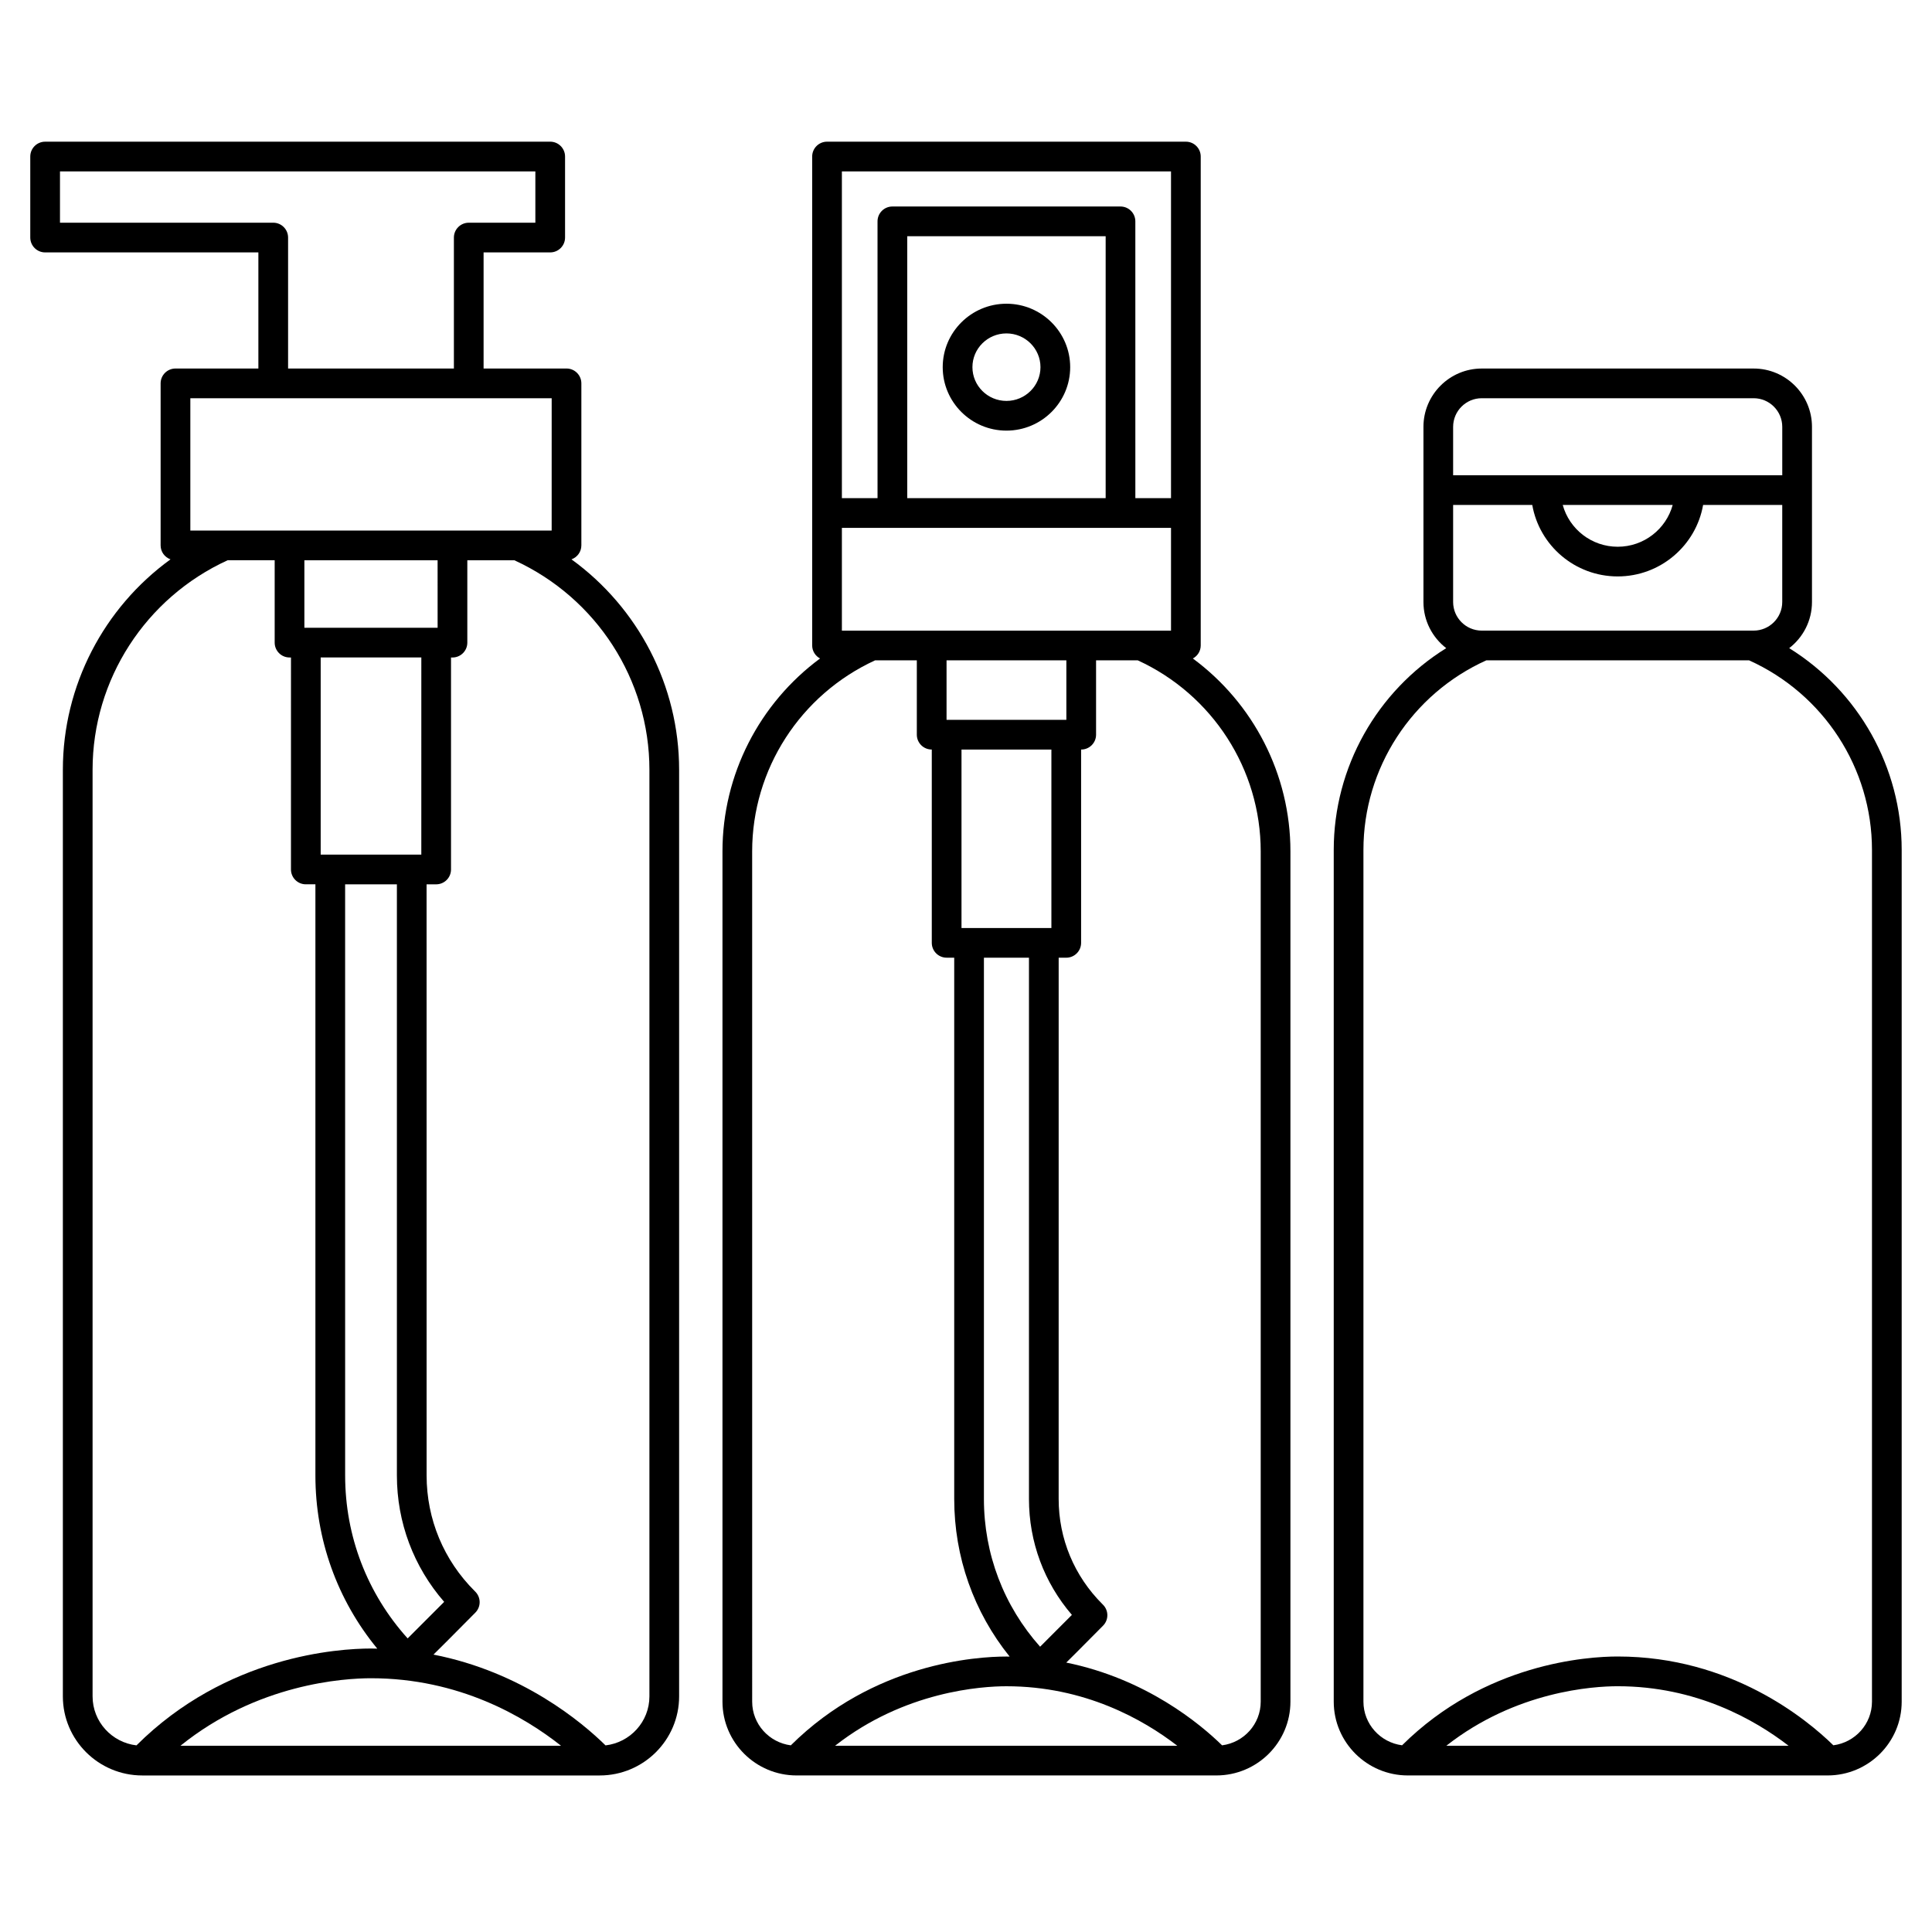
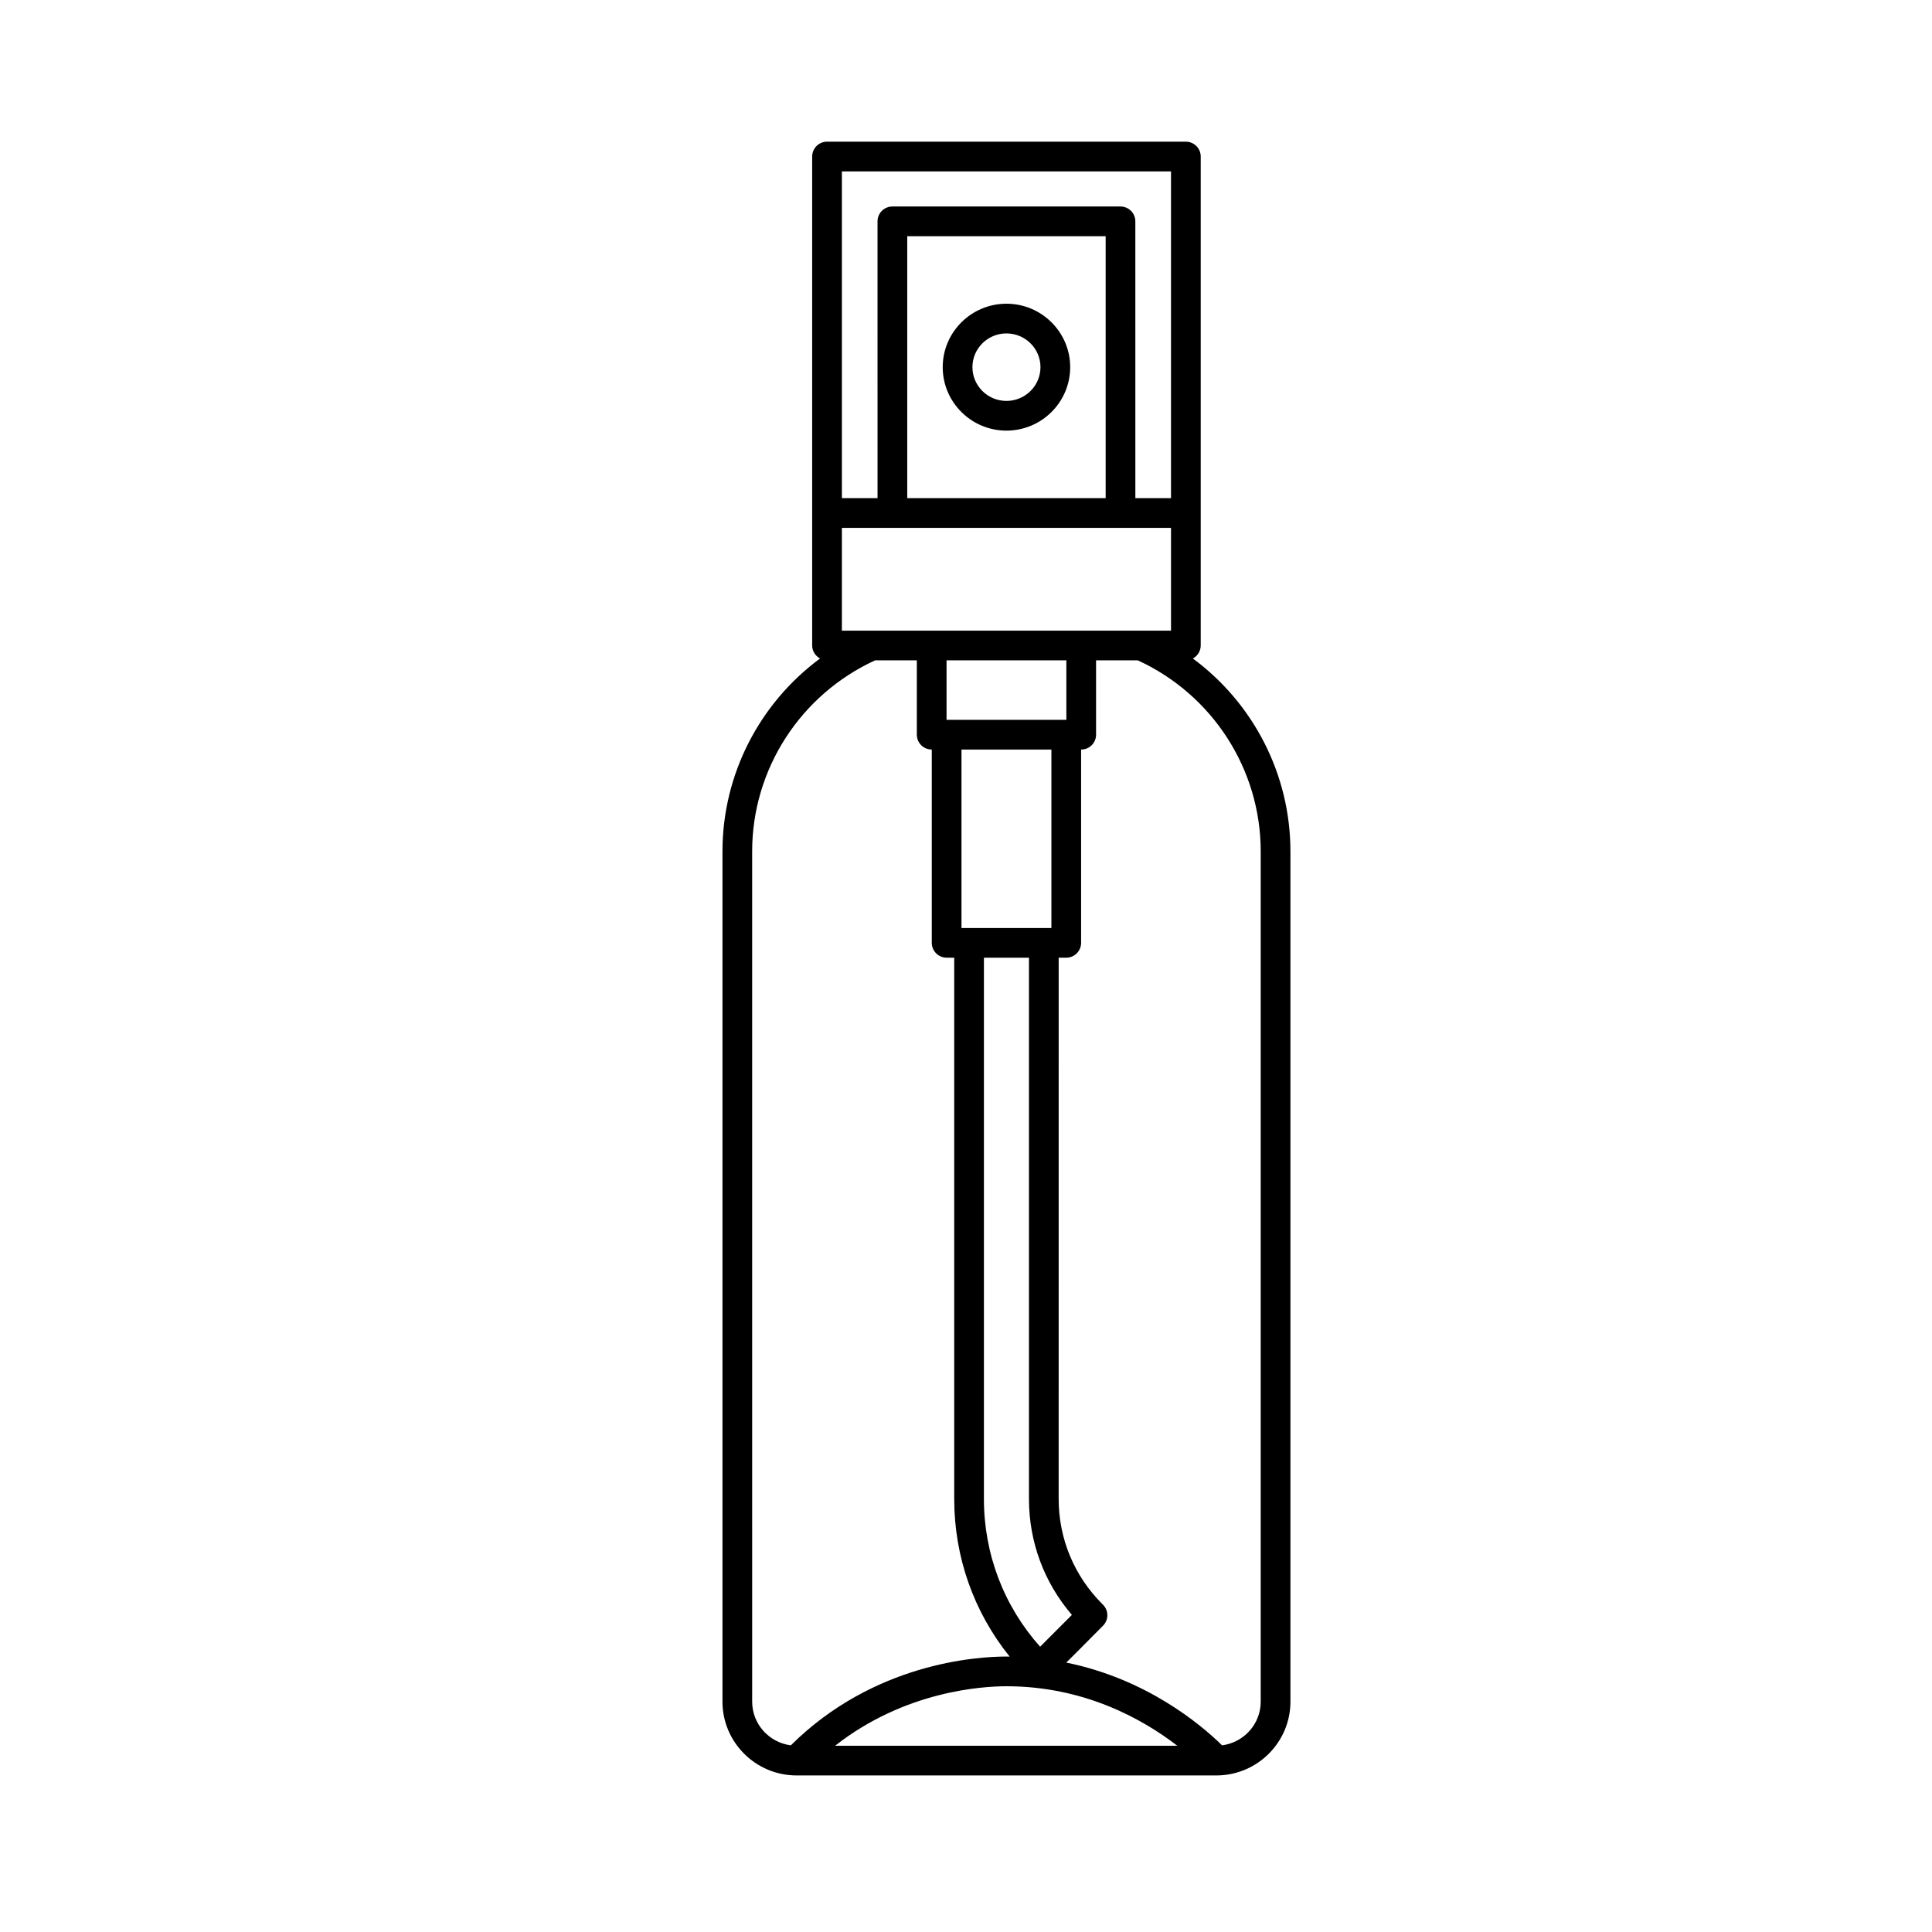
<svg xmlns="http://www.w3.org/2000/svg" fill="#000000" width="800px" height="800px" version="1.1" viewBox="144 144 512 512">
  <g>
    <path d="m355.1 614.51h111.24c10.828 0 19.637-8.77 19.637-19.551v-225.34c0-20.391-9.82-39.27-25.859-51.113 1.234-0.664 2.086-1.953 2.086-3.453v-129.57c0-2.172-1.762-3.938-3.938-3.938h-95.094c-2.172 0-3.938 1.762-3.938 3.938v129.57c0 1.5 0.852 2.789 2.086 3.453-16.035 11.848-25.859 30.723-25.859 51.113v225.34c0.004 10.781 8.812 19.551 19.641 19.551zm12.008-330.62h87.223v27.234h-87.223zm69.902-7.871h-52.578v-69.418h52.578zm-10.414 42.98v15.77h-31.75v-15.77zm-3.965 23.641v47.293h-23.824v-47.293zm-17.883 55.164h11.938v143.43c0 11.395 4.016 22.168 11.379 30.73l-8.426 8.434c-9.629-10.809-14.891-24.578-14.891-39.164zm51.25 208.84h-90.691c18.469-14.508 38.965-15.77 45.41-15.77 20.773 0 36.297 8.832 45.281 15.77zm22.105-237.02v225.34c0 5.922-4.469 10.82-10.238 11.566-5.754-5.633-20.082-17.613-41.293-21.93l2.785-2.769 6.961-7.008c1.531-1.539 1.523-4.031-0.016-5.562l-0.117-0.117c-7.5-7.457-11.629-17.371-11.629-27.914l0.004-143.43h2.008c2.172 0 3.938-1.762 3.938-3.938v-51.227h0.027c2.172 0 3.938-1.762 3.938-3.938v-19.703h11.047c19.816 9.098 32.586 28.879 32.586 50.629zm-23.773-180.2v86.594h-9.449l-0.004-73.355c0-2.172-1.762-3.938-3.938-3.938h-60.449c-2.172 0-3.938 1.762-3.938 3.938l0.004 73.355h-9.449v-86.594zm-111 180.2c0-21.75 12.77-41.531 32.59-50.633h11.047v19.703c0 2.172 1.762 3.938 3.938 3.938h0.027v51.227c0 2.172 1.762 3.938 3.938 3.938h2.008v143.43c0 15.387 5.18 29.969 14.691 41.789-0.285-0.004-0.562-0.016-0.852-0.016-7.949 0-35.188 1.738-57.141 23.531-5.769-0.746-10.242-5.641-10.242-11.566z" />
-     <path d="m517.09 614.51h111.24c10.828 0 19.637-8.77 19.637-19.551v-225.72c0-21.918-11.461-42.066-29.809-53.473 3.664-2.828 6.035-7.25 6.035-12.223v-46.426c0-8.52-6.934-15.453-15.453-15.453h-72.059c-8.52 0-15.453 6.934-15.453 15.453v46.426c0 4.973 2.371 9.395 6.035 12.223-18.348 11.406-29.809 31.555-29.809 53.473v225.72c0 10.781 8.809 19.551 19.637 19.551zm10.207-7.871c18.469-14.508 38.965-15.77 45.41-15.77 20.773 0 36.297 8.832 45.281 15.77zm9.379-295.52c-4.18 0-7.582-3.402-7.582-7.582v-25.719h20.973c1.879 10.746 11.312 18.941 22.637 18.941s20.758-8.199 22.637-18.941h20.973v25.719c0 4.18-3.402 7.582-7.582 7.582zm21.465-33.297h29.137c-1.746 6.367-7.609 11.07-14.566 11.07-6.965 0-12.824-4.703-14.57-11.07zm-21.465-28.289h72.059c4.18 0 7.582 3.402 7.582 7.582v12.836h-87.223v-12.836c0.004-4.18 3.402-7.582 7.582-7.582zm-31.352 119.7c0-21.641 12.773-41.312 32.574-50.242h69.621c19.801 8.934 32.574 28.602 32.574 50.242v225.72c0 5.922-4.469 10.82-10.238 11.566-7.086-6.938-27.188-23.531-57.148-23.531-7.949 0-35.188 1.738-57.141 23.531-5.769-0.746-10.242-5.641-10.242-11.566z" />
-     <path d="m155.96 210.89h56.512v30.773h-21.969c-2.172 0-3.938 1.762-3.938 3.938v42.938c0 1.711 1.098 3.152 2.621 3.695-17.676 12.82-28.527 33.457-28.527 55.77v245.56c0 11.551 9.441 20.953 21.047 20.953h121.22c11.605 0 21.047-9.398 21.047-20.953v-245.56c0-22.312-10.852-42.949-28.527-55.77 1.523-0.543 2.621-1.984 2.621-3.695v-42.941c0-2.172-1.762-3.938-3.938-3.938h-21.973v-30.77h17.652c2.172 0 3.938-1.762 3.938-3.938v-21.469c0-2.172-1.762-3.938-3.938-3.938l-133.85 0.004c-2.172 0-3.938 1.762-3.938 3.938v21.469c0.004 2.172 1.766 3.934 3.938 3.934zm12.574 382.67v-245.56c0-23.867 14.023-45.57 35.793-55.527h12.465v21.828c0 2.172 1.762 3.938 3.938 3.938h0.383l-0.004 56.176c0 2.172 1.762 3.938 3.938 3.938h2.539v156.65c0 16.941 5.777 32.984 16.395 45.906-0.555-0.012-1.102-0.031-1.664-0.031-8.645 0-38.297 1.891-62.148 25.664-6.539-0.758-11.633-6.285-11.633-12.984zm124.15 13.082h-100.86c20.414-16.469 43.34-17.891 50.488-17.891 23.375-0.004 40.668 10.211 50.367 17.891zm-57.223-228.29h13.719v156.65c0 12.438 4.422 24.195 12.527 33.508l-9.676 9.684c-10.711-11.883-16.566-27.086-16.566-43.191zm20.191-7.875h-26.668v-52.242h26.672zm4.32-60.113h-35.309v-17.891h35.305zm56.129 37.641v245.56c0 6.691-5.09 12.219-11.629 12.98-6.215-6.113-22.062-19.453-45.598-24.059l3.508-3.484 7.586-7.637c0.734-0.742 1.148-1.742 1.145-2.789-0.004-1.043-0.422-2.043-1.164-2.781l-0.121-0.121c-8.238-8.191-12.773-19.086-12.773-30.668l-0.008-156.65h2.539c2.172 0 3.938-1.762 3.938-3.938v-56.176h0.383c2.172 0 3.938-1.762 3.938-3.938v-21.828h12.469c21.766 9.961 35.789 31.664 35.789 55.531zm-25.906-63.402h-95.754v-35.066h95.758zm-130.3-95.18h125.98v13.598h-17.652c-2.172 0-3.938 1.762-3.938 3.938v34.707h-43.941v-34.711c0-2.172-1.762-3.938-3.938-3.938l-56.512 0.004z" />
    <path d="m410.72 258.12c9.312 0 16.891-7.543 16.891-16.816 0-9.273-7.578-16.816-16.891-16.816s-16.891 7.543-16.891 16.816c0 9.273 7.574 16.816 16.891 16.816zm0-25.762c4.973 0 9.016 4.012 9.016 8.945 0 4.934-4.047 8.945-9.016 8.945-4.973 0-9.016-4.012-9.016-8.945-0.004-4.934 4.039-8.945 9.016-8.945z" />
  </g>
</svg>